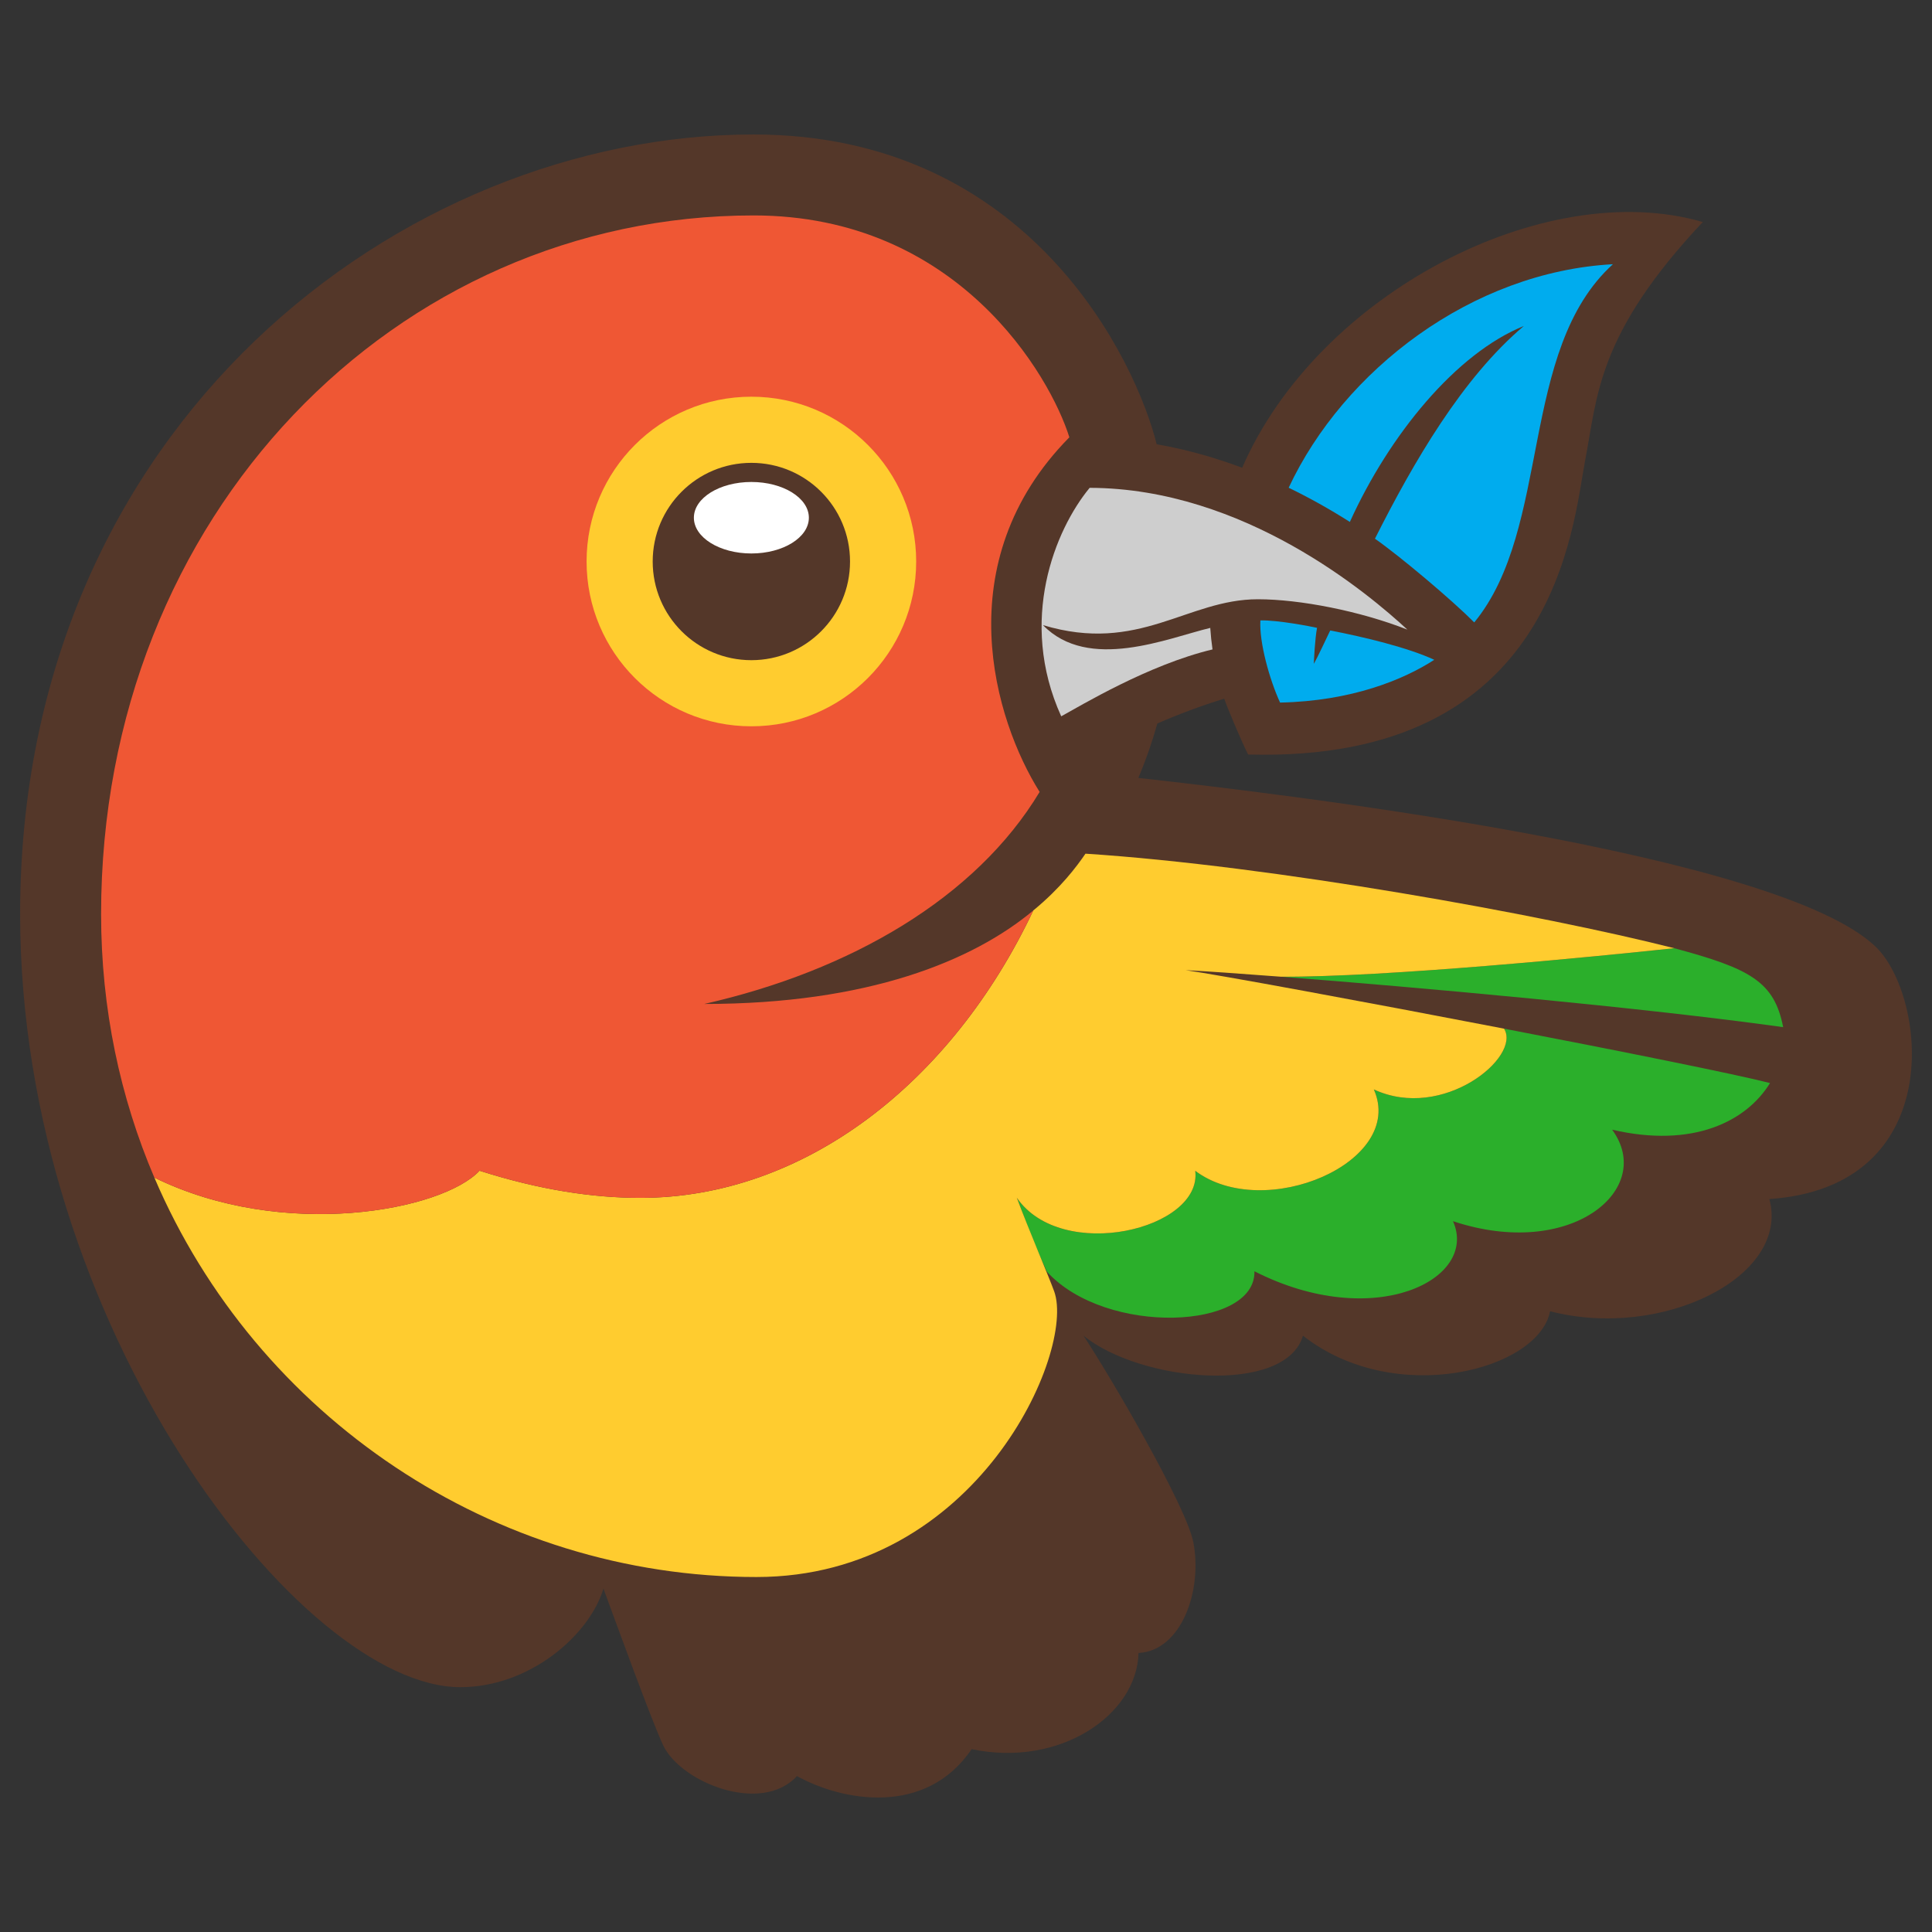
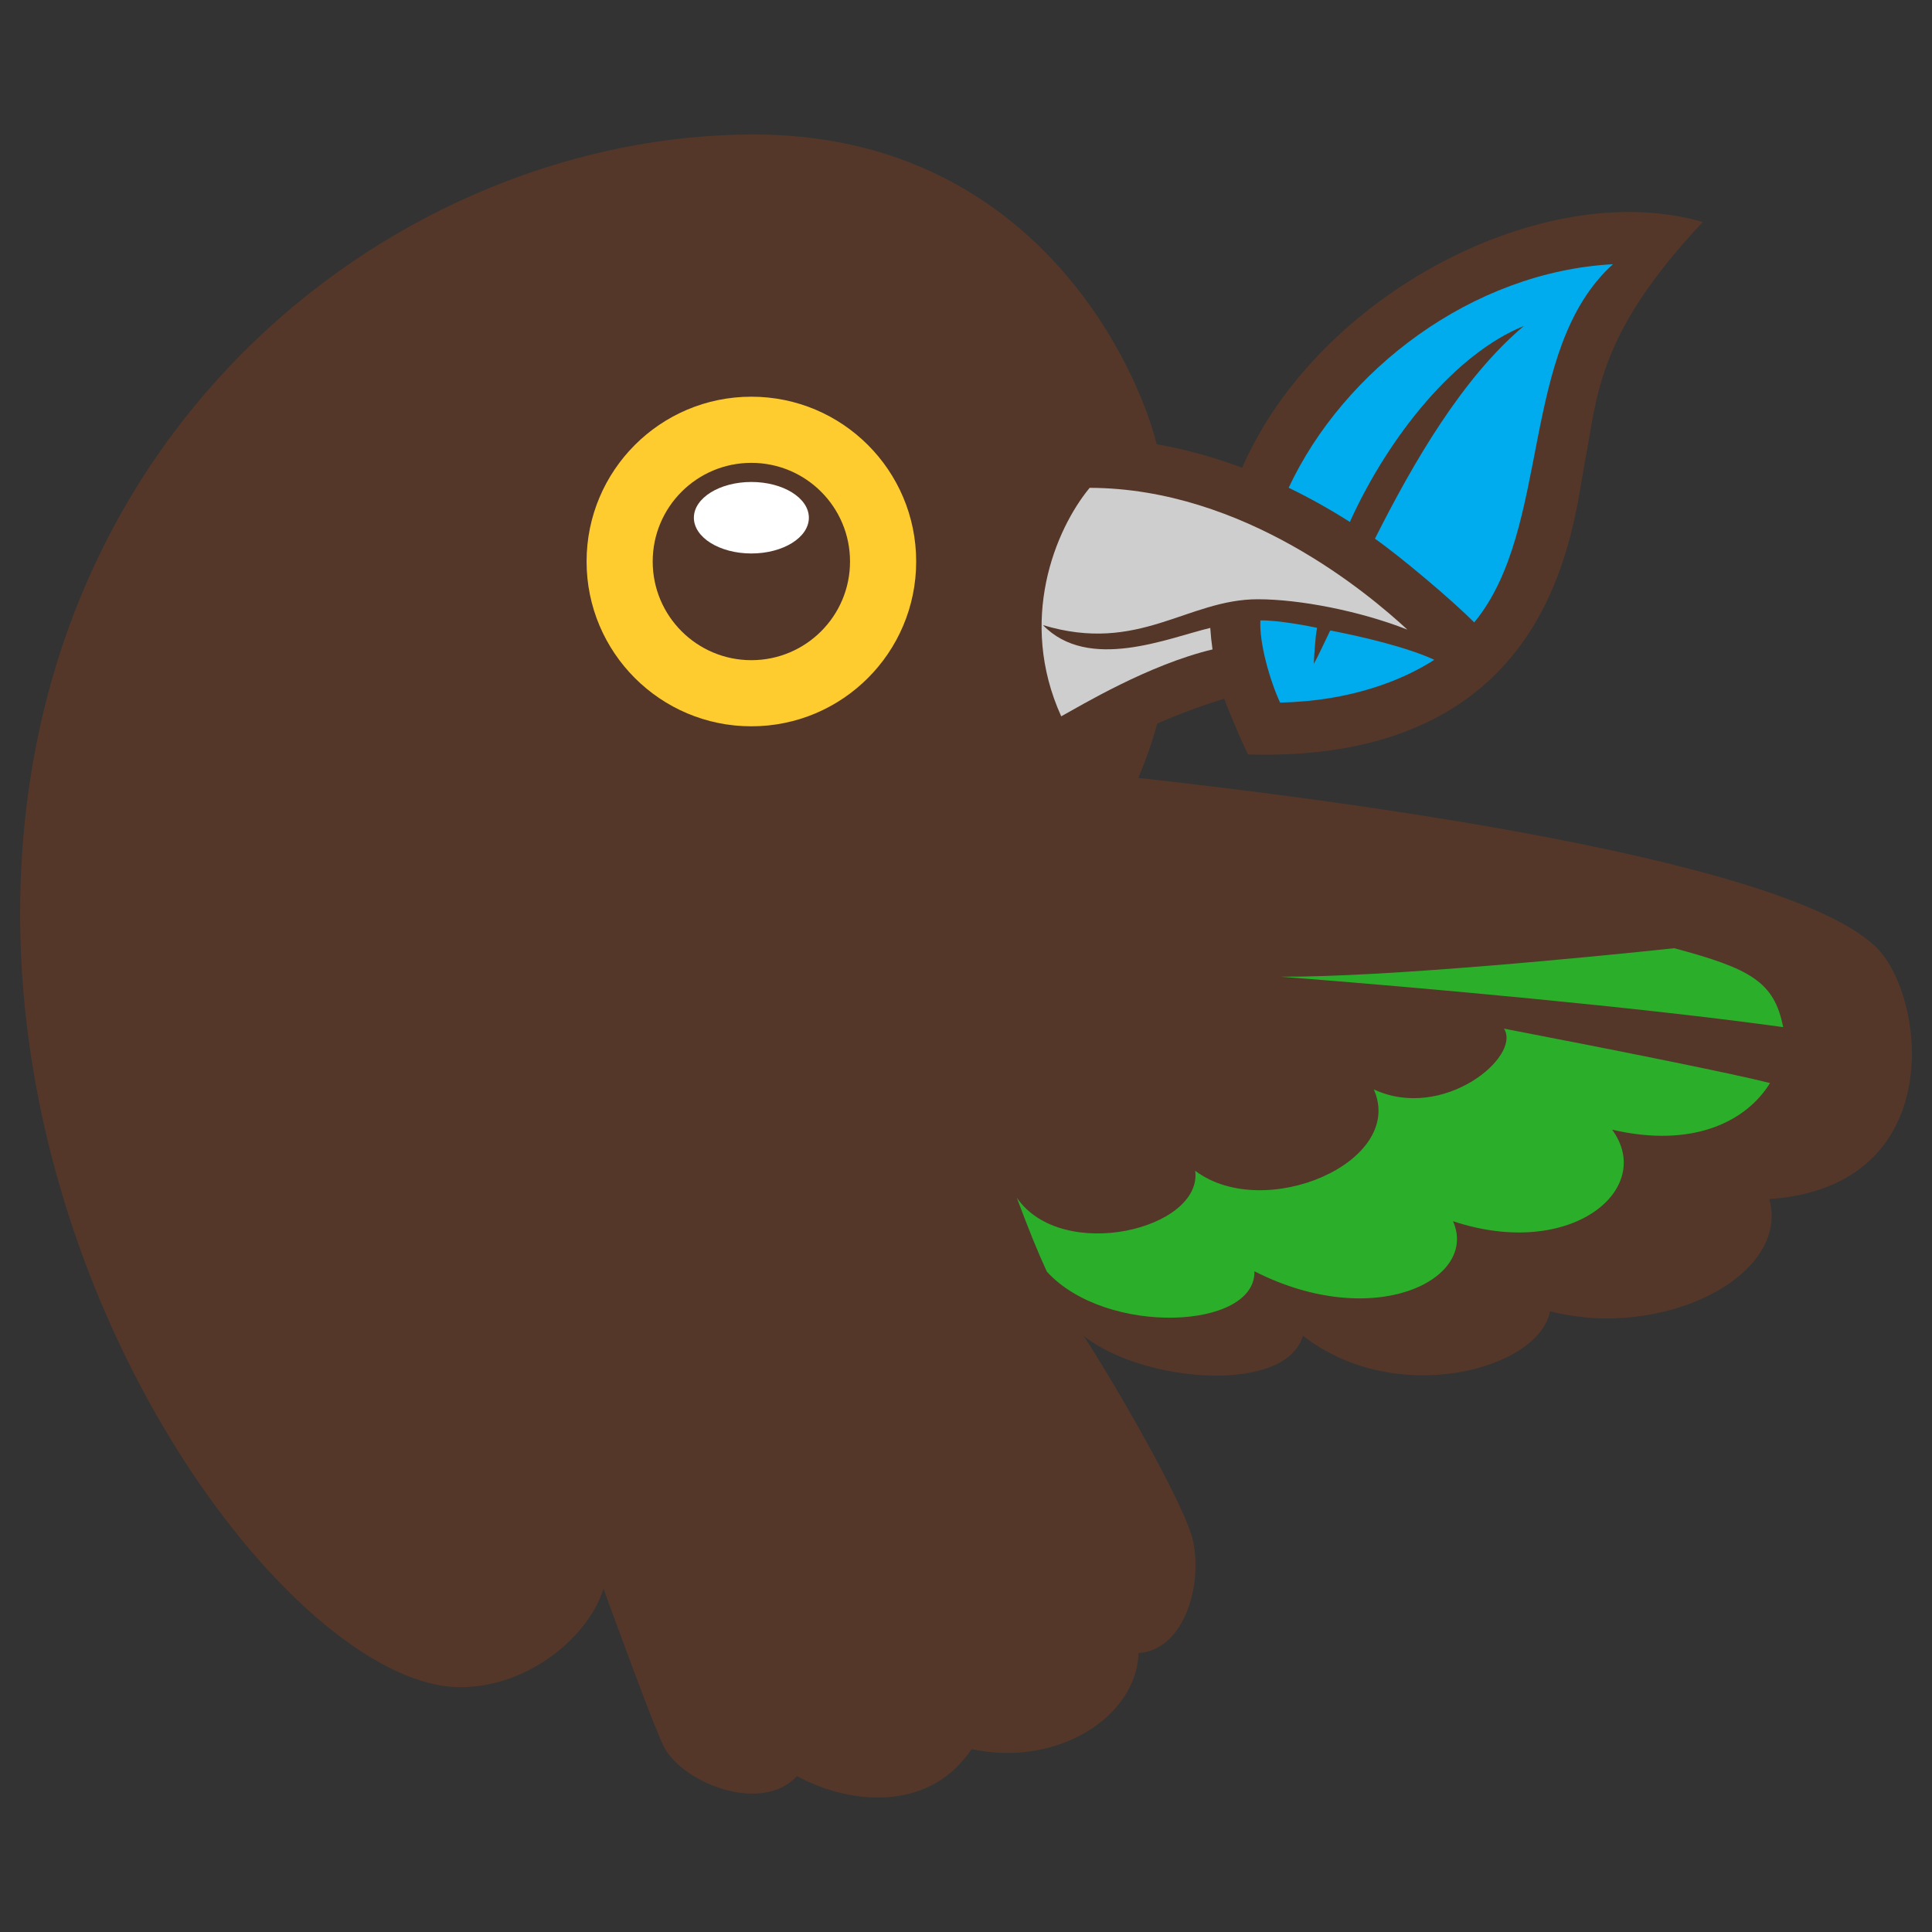
<svg xmlns="http://www.w3.org/2000/svg" fill="none" viewBox="0 0 999 999" id="Bower--Streamline-Svg-Logos.svg" height="999" width="999">
  <rect x="0" y="0" width="999" height="999" fill="#333333" stroke="none" />
  <desc>Bower Streamline Icon: https://streamlinehq.com</desc>
  <path fill="#543729" d="M969.898 489.561c-50.312 -48.343 -301.895 -78.522 -381.279 -87.307 3.845 -9.082 7.119 -18.474 9.821 -28.145 10.821 -4.74 22.505 -9.149 34.582 -12.831 1.472 4.341 8.405 20.977 12.355 28.872 159.628 4.403 167.824 -118.625 174.316 -152.33 6.349 -32.957 6.025 -64.8 60.779 -123.013 -81.573 -23.771 -198.88 36.843 -238.172 127.061 -14.765 -5.533 -29.564 -9.618 -44.201 -12.146 -10.489 -42.31 -65.109 -160.186 -208.437 -160.186C208.193 69.536 10.406 219.245 10.406 472.674c0 213.031 145.444 399.725 227.619 399.725 35.887 0 66.758 -26.874 74.005 -50.965 6.076 16.518 24.719 67.866 30.841 80.939 9.05 19.33 50.901 36.057 69.216 15.996 23.548 13.083 66.757 20.962 90.309 -13.927 45.354 9.594 85.449 -17.451 86.325 -49.722 22.255 -1.188 33.171 -32.436 28.311 -57.322 -3.583 -18.32 -41.851 -84.062 -56.778 -106.754 29.549 24.035 104.395 30.839 113.485 0.015 47.642 37.395 121.886 17.767 127.774 -12.645 57.888 15.04 124.284 -17.993 113.382 -58.002 92.996 -6.431 81.095 -105.378 55.001 -130.452Z" stroke-width="1" />
  <path fill="#00ACEE" d="M710.956 278.544c20.03 -39.74 45.199 -83.133 76.99 -109.979 -34.99 14.103 -69.537 56.258 -89.962 101.315 -10.411 -6.617 -20.982 -12.52 -31.64 -17.682 28.493 -60.819 94.701 -111.612 167.667 -115.58 -48.873 44.323 -31.525 136.447 -71.707 185.216 -11.498 -11.549 -37.901 -33.838 -51.347 -43.289Zm-31.592 64.713c0.022 -1.521 0.591 -13.252 1.659 -18.607 -2.802 -0.66 -20.22 -4.067 -29.302 -3.853 -0.662 11.406 4.792 30.81 10.184 42.491 37.126 -0.778 63.943 -11.896 79.726 -22.117 -13.439 -6.265 -36.368 -11.833 -53.802 -15.164 -1.946 4.025 -6.734 14.279 -8.464 17.251Z" stroke-width="1" />
  <path fill="#2BAF2B" d="m541.413 657.658 0.037 0.178c-4.706 -10.125 -9.703 -22.425 -15.671 -38.503 23.238 33.826 96.069 16.379 92.25 -13.931 35.648 26.823 109.027 -4.468 92.346 -42.08 35.709 16.641 76.467 -16.84 67.326 -31.429 60.881 11.742 119.223 23.446 137.538 28.132 -12.167 19.837 -39.876 33.846 -81.644 24.111 22.569 30.746 -21.251 67.631 -82.285 47.316 13.436 30.183 -40.908 57.357 -102.672 25.897 0.785 30.196 -76.624 33.673 -107.226 0.308Zm120.769 -152.623c70.661 5.425 187.511 15.961 259.852 26.085 -4.57 -23.543 -17.055 -30.269 -56.326 -40.817 -42.236 4.505 -149.39 15.031 -203.526 14.732Z" stroke-width="1" />
-   <path fill="#FFCC2F" d="M618.034 605.398c35.649 26.823 109.028 -4.468 92.346 -42.08 35.709 16.641 76.467 -16.84 67.326 -31.429 -71.977 -13.878 -147.505 -27.806 -164.638 -30.241 10.393 0.553 27.618 1.733 49.119 3.384 54.139 0.299 161.292 -10.227 203.525 -14.732 -68.386 -17.34 -208.009 -42.644 -304.435 -48.879 -4.468 6.531 -12.682 17.606 -26.99 29.376 -42.187 89.263 -118.625 148.595 -203.199 148.595 -24.646 0 -52.223 -4.158 -83.131 -14.038 -19.274 20.649 -101.456 36.297 -168.138 3.567C132.713 732.773 255.376 815.447 391.152 815.447c114.35 0 165.057 -116.771 153.959 -147.667 -2.692 -7.501 -13.362 -32.374 -19.332 -48.449 23.242 33.823 96.072 16.377 92.255 -13.933Z" stroke-width="1" />
  <path fill="#CECECE" d="M548.729 370.391c10.096 -5.492 44.987 -26.641 78.235 -34.588 -0.524 -3.683 -0.92 -7.396 -1.165 -11.131 -21.813 5.223 -62.936 22.849 -86.502 -1.44 49.718 15.003 74.542 -13.369 111.085 -13.369 21.775 0 52.847 6.082 77.339 15.699 -19.7 -18.198 -84.301 -73.122 -164.286 -73.312 -17.857 21.65 -37.16 68.547 -14.706 118.141Z" stroke-width="1" />
-   <path fill="#EF5734" d="M247.952 605.353c30.91 9.881 58.485 14.039 83.131 14.039 84.574 0 161.01 -59.335 203.199 -148.595 -31.202 26.047 -85.432 48.333 -170.121 48.333 75.435 -17.105 140.374 -54.696 173.408 -109.645 -23.221 -36.959 -48.407 -118.724 15.373 -183.363 -9.811 -31.519 -57.564 -114.727 -163.28 -114.727 -184.492 0 -337.391 154.379 -337.391 361.272 0 48.976 9.887 94.909 27.546 136.253 66.68 32.732 148.861 17.084 168.136 -3.566Z" stroke-width="1" />
  <path fill="#FFCC2F" d="M303.311 290.342c0 47.06 38.149 85.214 85.212 85.214 47.062 0 85.217 -38.153 85.217 -85.214 0 -47.062 -38.155 -85.215 -85.217 -85.215s-85.212 38.152 -85.212 85.215Z" stroke-width="1" />
  <path fill="#543729" d="M337.497 290.348c0 28.174 22.845 51.017 51.018 51.017 28.178 0 51.019 -22.843 51.019 -51.017 0 -28.177 -22.839 -51.02 -51.019 -51.02 -28.173 0 -51.018 22.843 -51.018 51.02Z" stroke-width="1" />
  <path fill="#fff" d="M388.52 286.19c16.419 0 29.729 -8.276 29.729 -18.484 0 -10.209 -13.31 -18.485 -29.729 -18.485 -16.418 0 -29.729 8.276 -29.729 18.485 0 10.207 13.311 18.484 29.729 18.484Z" stroke-width="1" />
</svg>